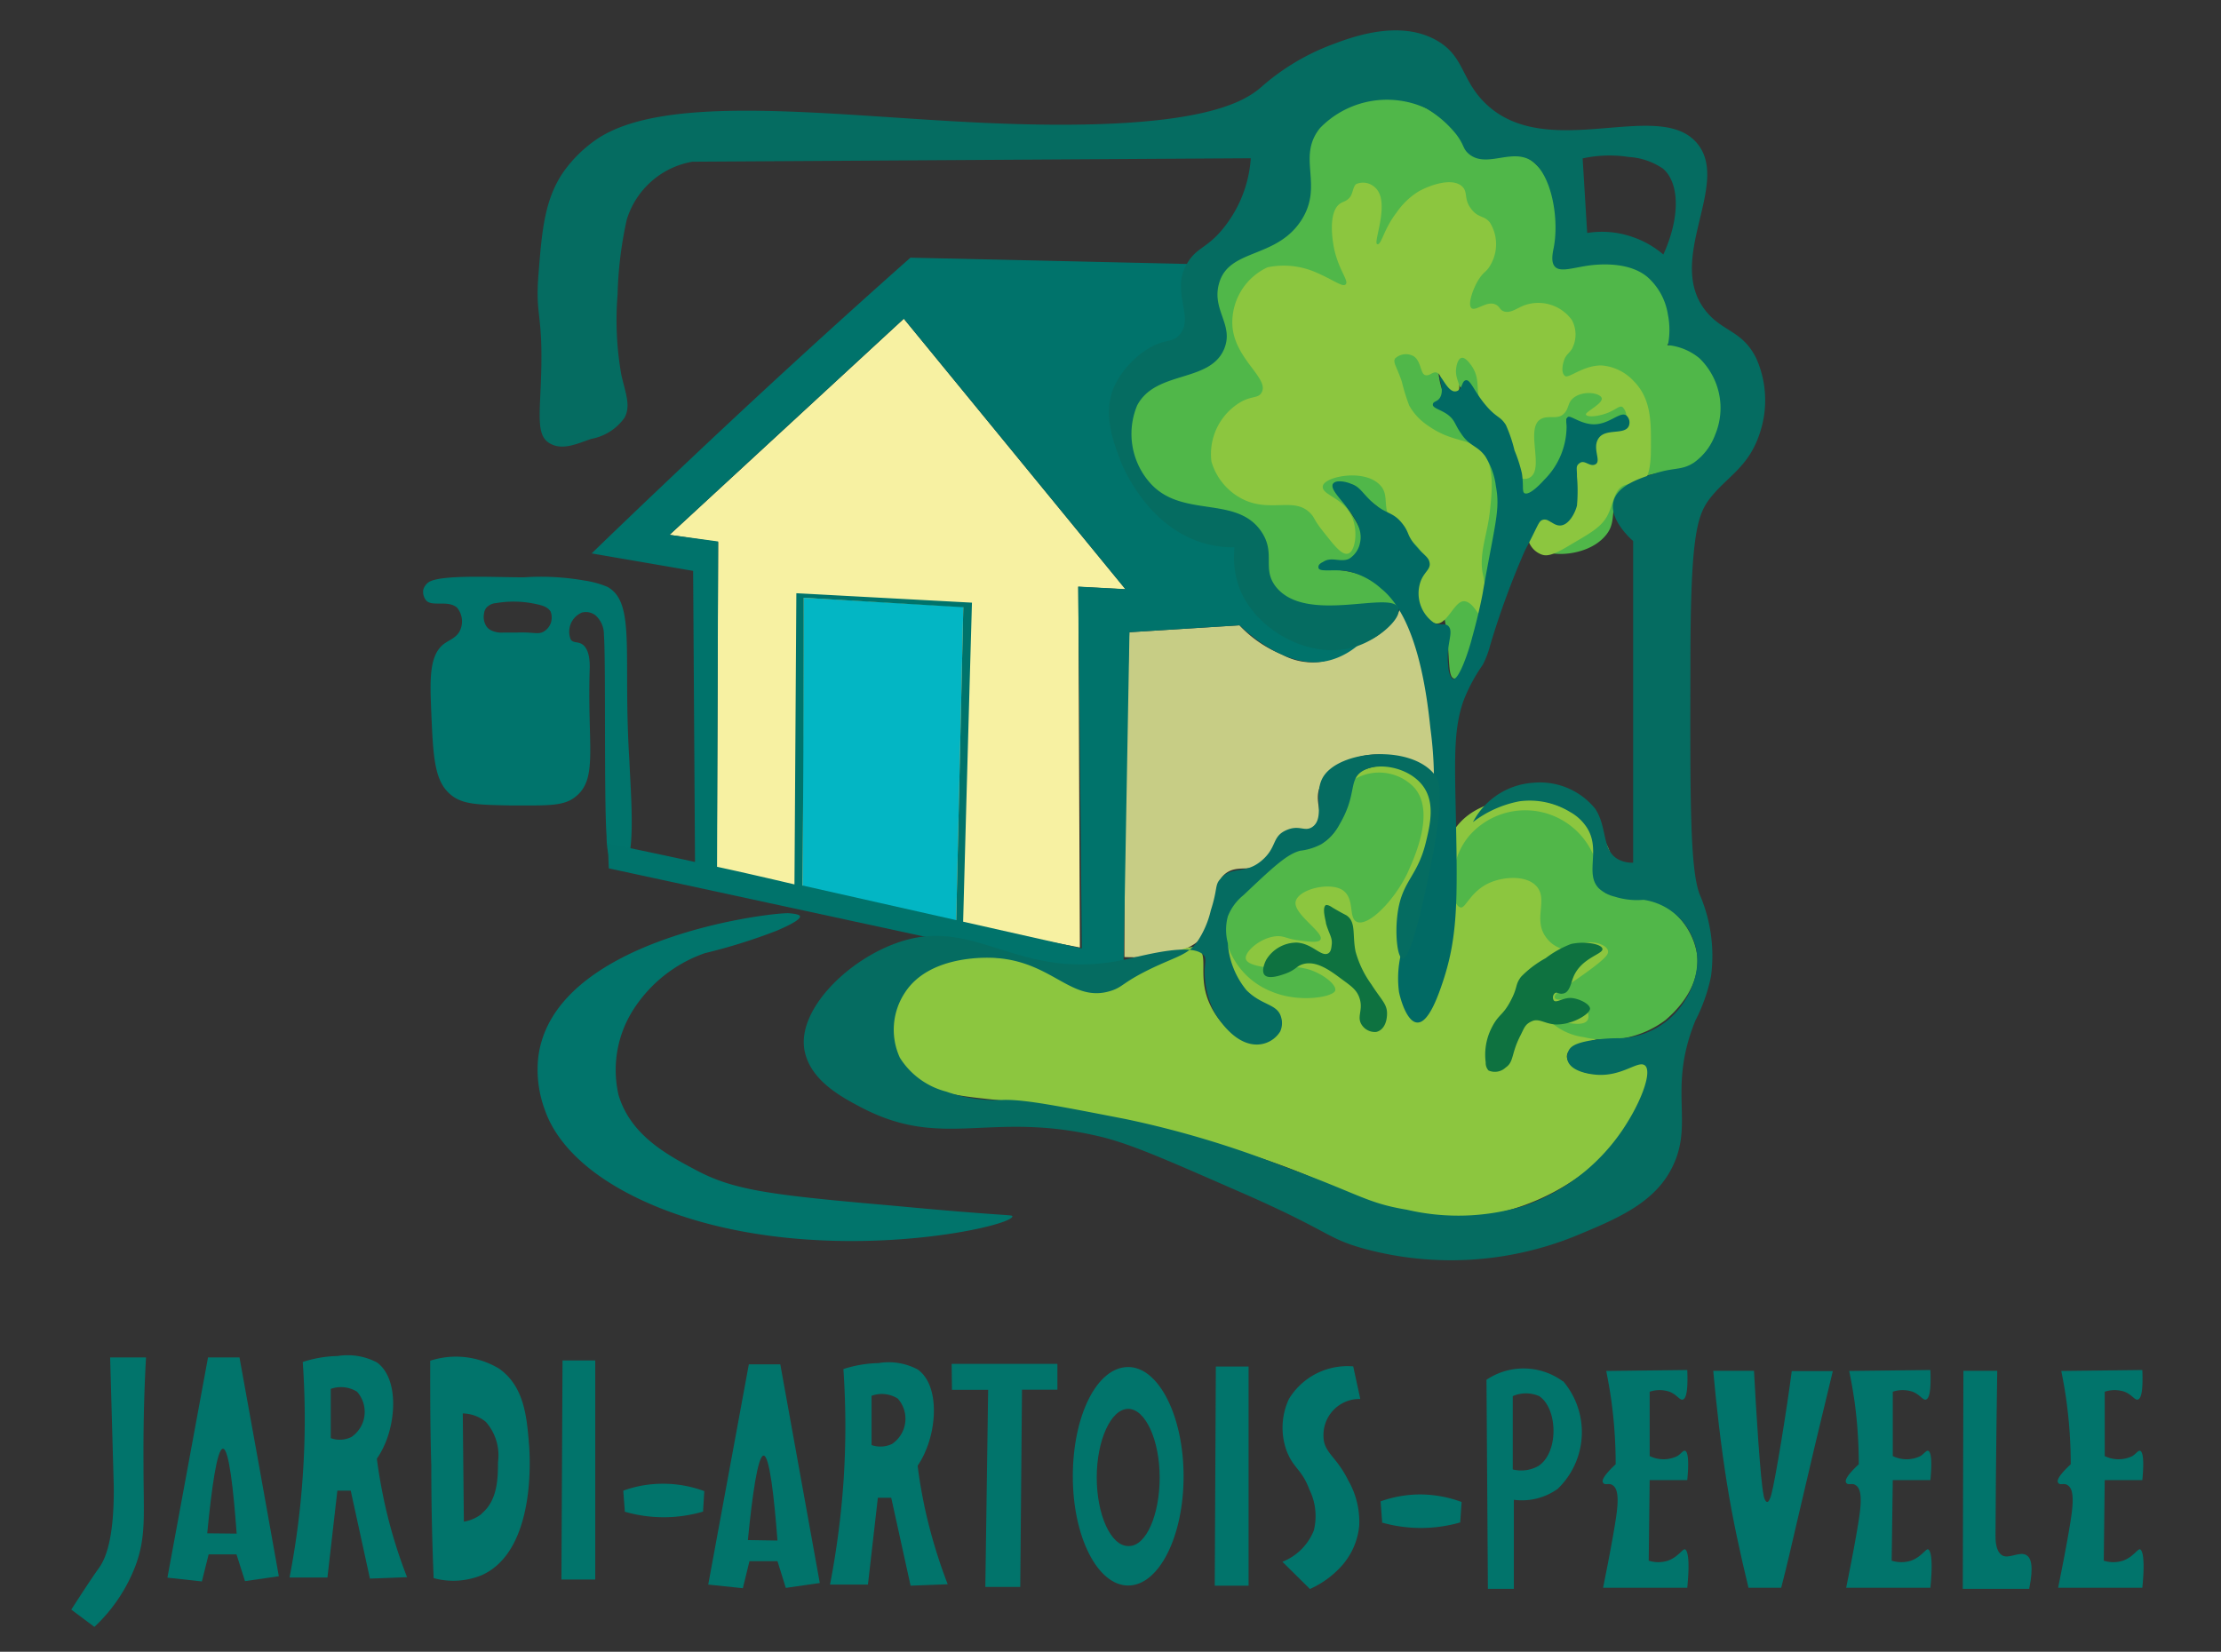
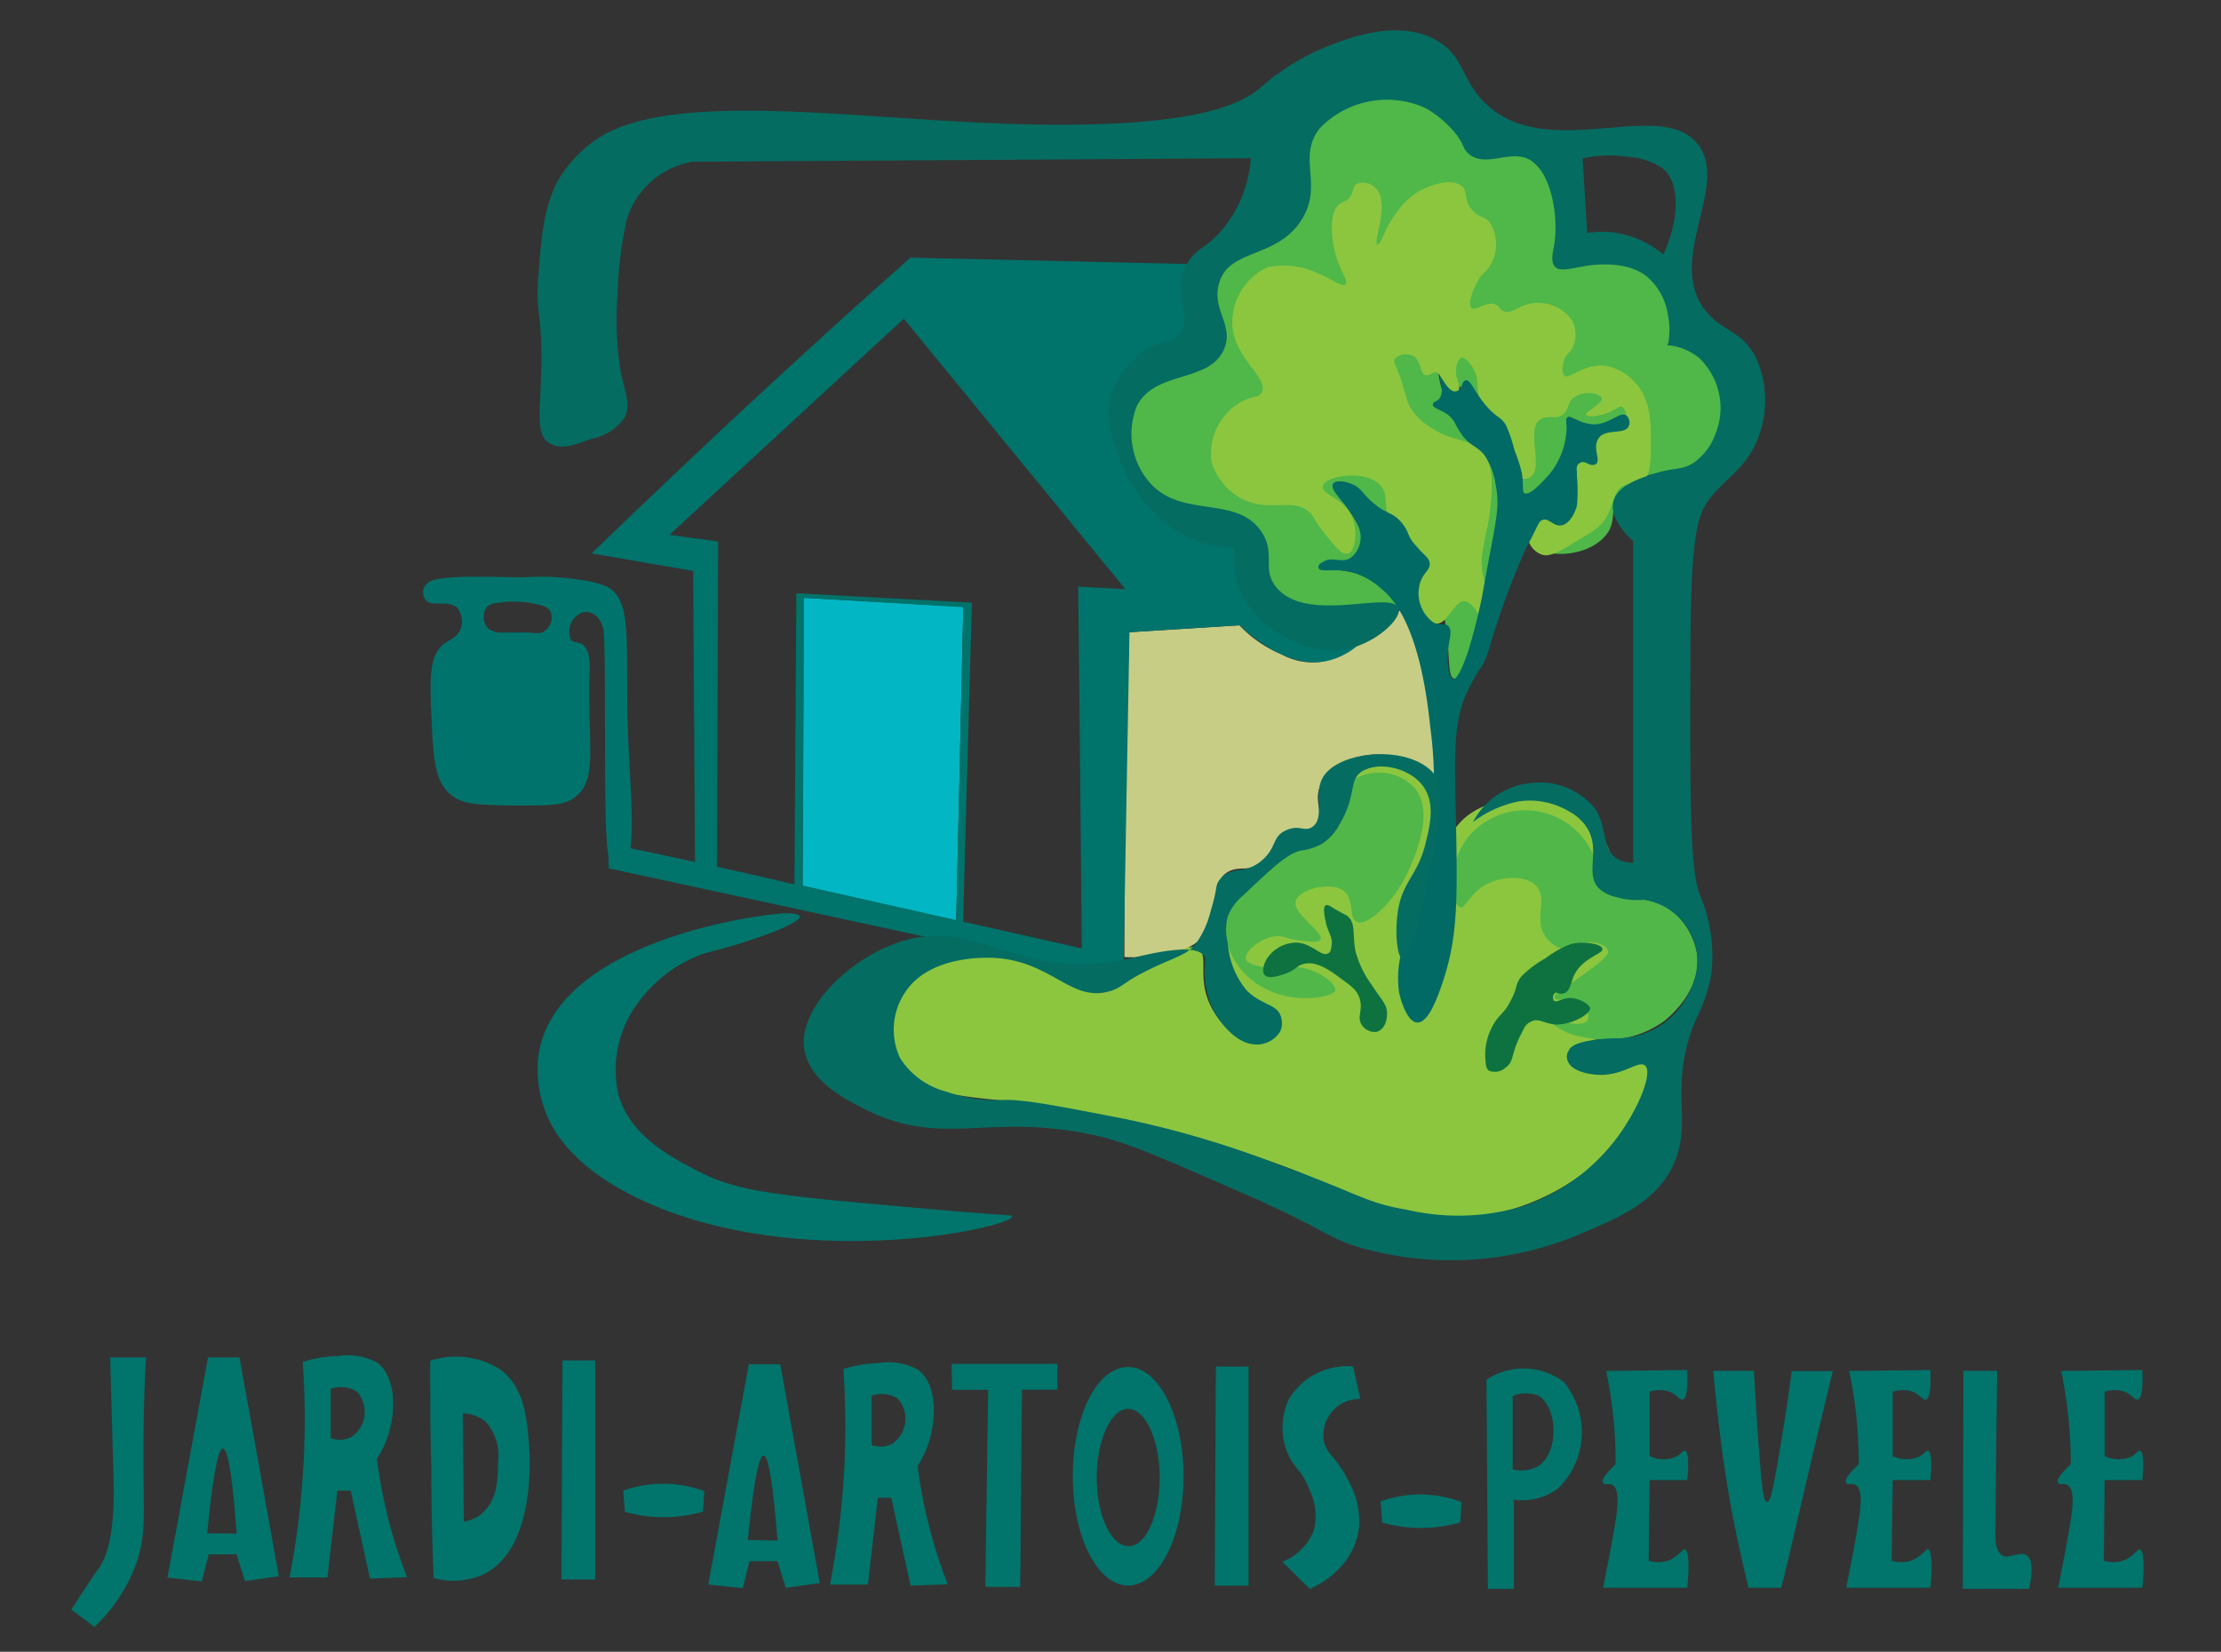
<svg xmlns="http://www.w3.org/2000/svg" viewBox="0 0 141.15 105">
  <rect x="0" y="0" width="141.15" height="105" fill="#333333" stroke="none" />
  <defs>
    <style>.cls-1{fill:#00746c;}.cls-2{fill:#01746b;}.cls-3{fill:#c7cd85;}.cls-4{fill:#8cc63f;}.cls-5{fill:#f7f1a2;}.cls-6{fill:#03b6c4;}.cls-7{fill:#51b749;}.cls-8{fill:#0e7240;}.cls-9{fill:#50b749;}.cls-10{fill:#016a64;}.cls-11{fill:#00736b;}.cls-12{fill:#056c61;}</style>
  </defs>
  <title>logo</title>
  <g id="Calque_3" data-name="Calque 3">
    <path class="cls-1" d="M40,48.37c-.43-6.76.44-10.07-1.41-11.07a6,6,0,0,0-1.41-.39,16.1,16.1,0,0,0-3.89-.21c-1.91,0-5.42-.2-6.09.34a.89.89,0,0,0-.3.45.86.86,0,0,0,.14.62c.33.52,1.39,0,2,.51a1.37,1.37,0,0,1,.22,1.4c-.2.5-.67.64-1,.88-1,.69-.93,2.35-.86,4.17.13,3.09.19,4.63,1.31,5.5.73.57,1.71.59,3.66.63,2.23,0,3.35.07,4.11-.48,1.58-1.14.83-3.19,1-8.29,0-.31,0-1.09-.43-1.44-.3-.23-.58-.09-.77-.32a1.32,1.32,0,0,1,.7-1.73,1,1,0,0,1,.87.18,1.62,1.62,0,0,1,.53,1.22c.13,1.7,0,10.58.17,12.81,0,.87.18,1.83.66,2a.57.57,0,0,0,.38,0C40.45,54.65,40.08,50.39,40,48.37Zm-5-8.75a1.05,1.05,0,0,1-.4.5c-.38.25-.63.05-1.72.09l-.88,0a1.53,1.53,0,0,1-.81-.15.88.88,0,0,1-.26-.22,1.11,1.11,0,0,1-.17-.83.78.78,0,0,1,.12-.34.9.9,0,0,1,.64-.33,6.61,6.61,0,0,1,2.25,0c.68.13,1,.21,1.22.53A1.09,1.09,0,0,1,35,39.62Z" />
    <path class="cls-2" d="M50.08,58.05c-1.55,0-14.92,1.71-15.87,9.14a7.34,7.34,0,0,0,.43,3.4c.35,1,1.62,3.84,7,6.08,10,4.15,22.74,1.34,22.7.65,0-.12-.39,0-7.52-.67-8.14-.71-10.27-1-12.76-2.36-1.77-.94-4-2.18-4.75-4.68a7.12,7.12,0,0,1,.86-5.3,8.85,8.85,0,0,1,4.63-3.72,35.81,35.81,0,0,0,4.57-1.43c1.26-.54,1.5-.79,1.47-.92S50.28,58.06,50.08,58.05Z" />
    <path class="cls-3" d="M71.77,40.19l7-.44a7.66,7.66,0,0,0,2.69,1.85,4,4,0,0,0,2.66.44A18.09,18.09,0,0,0,86,41.12c1-.47,1-.38,1.34-.59,1.48-.86,1.65-2.3,2.12-2.23s.47,1,.87,3.34c.32,1.88.44,2.31.74,4.42.37,2.55.34,3,.08,3.15-.62.4-1.54-1.11-3.43-1.24A4.25,4.25,0,0,0,84,49.78c-.67,1.13.31,2.06-.39,2.83s-1.48.25-2.39,1.16c-.46.46-.32.65-.76,1-.85.72-1.67.21-2.43.66-1.14.68-.48,2.48-1.37,3.83-.54.82-1.82,1.7-5.2,1.58q0-5.13.06-10.43C71.58,47,71.66,43.55,71.77,40.19Z" />
    <path class="cls-4" d="M78.07,58.72c2.17-2.12,2.45-2.6,2.6-3.09.24-.81-.08-1,.21-1.37.72-1,2.61.15,3.86-.74,1.43-1,.31-3.45,1.63-4.43a3.43,3.43,0,0,1,4.13.67c1.9,2.41-2.23,7.79-1.31,13.41.08.48.28,1.65.74,1.71.73.09,1.63-2.62,1.69-2.82,1.56-4.76-.73-7.2.91-9.46,1.22-1.66,3.67-2,5.27-1.73,2.55.41,4.86,2.64,4.55,4-.19.85-1.31,1.07-1.21,1.54.16.79,3.21,0,4.9,1.54a4.71,4.71,0,0,1,.87,5.16c-1.56,3-7.35,2.69-7.33,4.05,0,.41.52.71.73.83,1.64.95,3.74-1,4.33-.46s-.74,4.33-3.76,6.86a14.51,14.51,0,0,1-9,3.09c-4.92.08-5.44-2-13.13-4.29A93.55,93.55,0,0,0,64.07,70c-3-.33-5.82-.44-6.94-2.39a4.61,4.61,0,0,1,.23-4.72c1.69-2.37,6.1-2.46,9-1.39,1.75.66,2.48,1.57,3.9,1.28,1-.2,1.21-.75,3.4-1.8,2-1,2.33-.78,2.47-.7.7.44,0,1.7.68,3.37.5,1.23,1.71,2.59,3,2.5.76-.06,1.6-.62,1.62-1.21s-1-.79-2.28-2c-.43-.41-2.19-2.06-1.79-3.31C77.39,59.37,77.47,59.3,78.07,58.72Z" />
    <path class="cls-2" d="M87.84,96.77l-.1-1.33A7.5,7.5,0,0,1,90.28,95a7.66,7.66,0,0,1,2.61.48l-.09,1.3a9.09,9.09,0,0,1-5,0Z" />
    <path class="cls-2" d="M39.71,96.08l-.1-1.32a7.31,7.31,0,0,1,2.54-.44,7.46,7.46,0,0,1,2.61.47l-.08,1.3a8.88,8.88,0,0,1-5,0Z" />
    <path class="cls-2" d="M7,86.29l2.28,0c-.16,2.88-.17,5.23-.16,6.87,0,3.1.18,4.47-.49,6.32A10.4,10.4,0,0,1,6,103.42l-1.47-1.1c.33-.51.83-1.29,1.48-2.25l.33-.47c.46-.68.92-2.07.89-5.14Z" />
    <path class="cls-2" d="M15.22,86.29h-2l-2.58,14,2.19.24.43-1.72,1.77,0,.54,1.7,2.15-.31Q16.48,93.23,15.22,86.29ZM13.17,97.47c.27-2.79.62-5.38,1-5.38s.67,2.62.87,5.4Z" />
    <path class="cls-2" d="M24.42,95.45c-.21-1-.36-1.86-.47-2.72a5.65,5.65,0,0,0,.54-1c.68-1.61.8-4.14-.53-5.12a4,4,0,0,0-2.5-.41,7.58,7.58,0,0,0-2.22.38,51.43,51.43,0,0,1,0,7.25,51.85,51.85,0,0,1-.84,6.45l2.41,0,.63-5.52.85,0,1.22,5.59,2.36-.09A31.62,31.62,0,0,1,24.42,95.45Zm-2.09-4.1a1.68,1.68,0,0,1-1.31.07l0-3.13a1.93,1.93,0,0,1,1.67.18A1.93,1.93,0,0,1,22.33,91.35Z" />
    <path class="cls-2" d="M49.59,86.73h-2l-2.58,14,2.2.23.42-1.72,1.78,0,.53,1.7,2.16-.31Q50.85,93.67,49.59,86.73ZM47.53,97.9c.27-2.78.63-5.37,1-5.37s.67,2.62.88,5.4Z" />
    <path class="cls-2" d="M58.78,95.89c-.21-1-.36-1.86-.46-2.72a5.2,5.2,0,0,0,.53-1c.68-1.6.81-4.14-.52-5.11a3.93,3.93,0,0,0-2.5-.41,7.72,7.72,0,0,0-2.23.38,52.86,52.86,0,0,1,0,7.25,54.24,54.24,0,0,1-.85,6.45l2.41,0,.63-5.52.85,0,1.23,5.59,2.36-.09A33.09,33.09,0,0,1,58.78,95.89Zm-2.09-4.1a1.71,1.71,0,0,1-1.3.07l0-3.13a1.89,1.89,0,0,1,1.67.18A1.93,1.93,0,0,1,56.69,91.79Z" />
    <path class="cls-2" d="M33.62,91.81c-.14-1.72-.3-3.67-1.89-4.8a5.31,5.31,0,0,0-4.39-.51c0,2.2,0,4.43.07,6.67q0,3.61.15,7.15a4.77,4.77,0,0,0,3.06-.19C34.09,98.57,33.68,92.52,33.62,91.81Zm-3,4.42a2.54,2.54,0,0,1-1.14.5l-.07-6.88a2.4,2.4,0,0,1,1.46.53,3.21,3.21,0,0,1,.78,2.56C31.64,93.83,31.67,95.37,30.59,96.23Z" />
    <path class="cls-2" d="M35.75,86.48l2.08,0,0,13.93-2.15,0Z" />
    <path class="cls-2" d="M77.27,86.87l2.08,0,0,13.93-2.15,0Z" />
    <path class="cls-2" d="M60.48,86.7l6.72,0v1.64l-2.25,0q-.06,6.27-.11,12.54l-2.22,0,.18-12.53H60.5Z" />
    <path class="cls-2" d="M86,86.86l.45,2.07a2.29,2.29,0,0,0-2.34,2.35c0,1.07.81,1.27,1.57,2.82A5.26,5.26,0,0,1,86.38,97a4.44,4.44,0,0,1-.93,2.32,2.56,2.56,0,0,1-.2.24,6,6,0,0,1-2,1.45L81.5,99.28a3.55,3.55,0,0,0,2-2,3.81,3.81,0,0,0-.28-2.58c-.49-1.31-1-1.33-1.44-2.44a4.31,4.31,0,0,1,.14-3.34A4.35,4.35,0,0,1,86,86.86Z" />
    <path class="cls-2" d="M99.31,87.8a4.22,4.22,0,0,0-4.84-.09L94.56,101l1.65,0c0-1.89,0-3.77,0-5.66A3.89,3.89,0,0,0,99,94.64a5,5,0,0,0,.34-6.84Zm-1.54,5.39a2.22,2.22,0,0,1-1.63.22l0-4.66a2.1,2.1,0,0,1,1.68,0C99,89.53,99.08,92.33,97.77,93.19Z" />
    <path class="cls-2" d="M108.88,87.14l2.59,0c.13,2.45.41,7,.61,7.9,0,.11.11.44.23.44s.23-.35.26-.47c.25-.88,1-5.51,1.3-7.85l2.61,0q-1.16,4.76-2.28,9.6c-.32,1.39-.64,2.78-1,4.17l-2.08,0c-.5-2.07-1-4.31-1.38-6.7S109.08,89.35,108.88,87.14Z" />
    <path class="cls-2" d="M124.78,87.14h2.15s-.09,5.53-.11,10.47c0,.29,0,1,.42,1.26s1.14-.29,1.56,0c.27.17.46.67.16,2.13l-4.22,0Z" />
    <path class="cls-2" d="M71.7,86.9c-2,0-3.52,3.11-3.52,6.95s1.57,6.94,3.52,6.94,3.52-3.11,3.52-6.94S73.64,86.9,71.7,86.9Zm0,11.38c-1.11,0-2-2-2-4.36s.9-4.36,2-4.36,2,2,2,4.36S72.85,98.28,71.75,98.28Z" />
-     <path class="cls-5" d="M42.55,34,57.44,20.26l14.09,17.2-3-.16.1,22.93L45.55,55.85l.09-21.39Z" />
    <path class="cls-6" d="M51.08,38l10.14.57-.47,20.85L51,57.65Z" />
    <path class="cls-7" d="M93.49,53a4.72,4.72,0,0,1,8,2c.15.73,0,1.15.34,1.57.6.68,1.59.17,2.83.49a4.53,4.53,0,0,1,3.19,3.58c.3,2.3-1.72,3.95-2,4.2a6.26,6.26,0,0,1-5.2,1.09,3.9,3.9,0,0,1-2.22-1.08c.06-.19,2.09.61,2.46,0,.15-.24,0-.66-.23-.91-.59-.64-1.75-.22-1.85-.51s.65-.63,2-1.61,1.42-1.19,1.38-1.38c-.07-.36-.8-.61-1.38-.52s-.65.42-1.11.47a1.91,1.91,0,0,1-1.41-.76c-.91-1.15.13-2.44-.64-3.29-.62-.7-2-.61-2.84-.28-1.36.52-1.67,1.75-2,1.62C92.18,57.54,91.89,54.73,93.49,53Z" />
    <path class="cls-7" d="M80.88,63.06a4.8,4.8,0,0,1-3.06-3.8c-.13-2.4,2.45-4.31,4.1-5,1.28-.55,1.86-.31,2.6-1.05,1.25-1.25.49-2.84,1.59-3.69a3.09,3.09,0,0,1,3.59.37c1.75,1.55,0,5-.25,5.61-.88,1.81-2.51,3.42-3.22,3.1-.55-.24-.11-1.45-.88-2s-2.77-.11-3,.68,1.83,2,1.57,2.45c-.12.21-.69.14-1.31.06-.8-.1-.94-.27-1.36-.28-1.06,0-2.2,1-2.07,1.46s1.54.56,2,.58c.91,0,1.07-.14,1.68,0,1,.18,2.09,1,2,1.41S82.63,63.77,80.88,63.06Z" />
    <path class="cls-8" d="M94.42,67.54a3.78,3.78,0,0,1,.37-2.19c.45-.9.7-.76,1.2-1.7s.27-1,.67-1.55a6.56,6.56,0,0,1,1.57-1.19,6.36,6.36,0,0,1,1.61-.9c.89-.2,2,0,2,.33s-1.38.57-1.86,1.8c-.14.36-.23.89-.57,1s-.44-.12-.6,0a.36.36,0,0,0-.06.46c.15.17.52-.14,1-.16s1.29.35,1.3.68-1.16,1.07-2.26,1c-.67-.07-1-.4-1.44-.2s-.47.41-.74.94c-.58,1.14-.39,1.64-.92,2a1,1,0,0,1-1.09.19A.71.71,0,0,1,94.42,67.54Z" />
    <path class="cls-8" d="M80.48,61a2.26,2.26,0,0,1,1.94-1.08c1,.06,1.55.94,2,.68.16-.1.19-.32.21-.52.07-.47-.16-.68-.36-1.38,0-.15-.28-1,0-1.17.08,0,.18,0,.44.18.78.46.81.43.93.53.54.43.3,1.23.51,2.25a6.44,6.44,0,0,0,1,2.08c.64,1,1,1.25,1,1.85s-.24,1.08-.69,1.18a1,1,0,0,1-.93-.47c-.3-.48.07-.88-.09-1.54s-.57-.9-1.23-1.39-1.53-1.14-2.37-.92c-.46.12-.48.39-1.22.64-.29.1-1,.34-1.25.06S80.44,61.07,80.48,61Z" />
    <path class="cls-9" d="M88.66,6.19a7,7,0,0,1,4.72,3.28,5.2,5.2,0,0,1,3.93.71A5.69,5.69,0,0,1,98.86,17c.44-.12,4.18-1.13,6.32.71a3.33,3.33,0,0,1,1.14,1.66,3.49,3.49,0,0,1-.36,2.58,4.4,4.4,0,0,1,3.62,1.24,4.4,4.4,0,0,1-.23,5.32c-1.82,2.14-5.18.77-6.48,3-.6,1-.09,1.72-.88,2.59-1.21,1.37-3.88,1.34-4.18.64s1.62-1.69,4.53-5.48c.3-.39,1.63-2.15,1.29-2.51s-1,.5-2.3.34c-1-.12-1.54-.7-1.74-.5s.4.77.45,1.69a3.69,3.69,0,0,1-1,2.34c-.41.54-1.52,2-2.11,1.78-.35-.14-.4-.82-.65-5a4.39,4.39,0,0,0-.33-1.35c-.2-.48-.65-1.28-1-1.23S94.7,25.84,94.3,26c-.74.27-2.31-3-2.72-2.83s0,2.06,1.09,3.81a8.89,8.89,0,0,0,1.55,1.82c3.09,3-.43,14.52-1.79,14.34-.77-.11.33-3.84-2.2-7.89-2-3.22-5.19-4.8-5.49-4.49s2.59,3.06,1.81,4.39c-.52.88-2.43.71-2.42.93s2-.08,3.64,1.11c.34.24,1.25.9,1.12,1.44-.27,1.15-5.33,2.32-7.83-.28a5.58,5.58,0,0,1-1.37-4.05,13.78,13.78,0,0,1-4.32-1.36,6.77,6.77,0,0,1-3.16-2.43,5.63,5.63,0,0,1,.16-5.65,5.83,5.83,0,0,1,5.44-2.68,5.8,5.8,0,0,1-.55-4.3,6,6,0,0,1,5.06-4.15A6.34,6.34,0,0,1,84.45,7,5.83,5.83,0,0,1,88.66,6.19Z" />
    <path class="cls-4" d="M85.52,18.08c.22-.22-.41-.86-.72-2.21-.21-1-.31-2.48.38-2.94.19-.12.39-.13.6-.38s.19-.67.41-.85a1.11,1.11,0,0,1,1.2.22c1,.89-.14,3.5.13,3.6s.4-.93,1.23-2a4.65,4.65,0,0,1,1.42-1.36c.8-.44,2.15-.87,2.75-.31.39.36.09.79.57,1.42s.81.39,1.2.88a2.62,2.62,0,0,1,0,2.75c-.25.42-.39.35-.73.89s-.71,1.58-.44,1.8,1-.52,1.55-.22c.25.12.22.3.47.41.44.18.86-.2,1.36-.38a2.63,2.63,0,0,1,3,.95,1.94,1.94,0,0,1,0,1.83c-.17.28-.38.36-.5.72s-.18.82.06,1,1.14-.67,2.3-.67a3.1,3.1,0,0,1,2.07,1c1.1,1.11,1.1,2.57,1.09,4.09,0,.75,0,2.16-.69,2.46-.36.16-.6-.1-1,.07-.63.25-.69,1.1-1,1.77-.39.89-1.18,1.27-2.59,2.11-1,.6-1.34.61-1.61.54a1.38,1.38,0,0,1-.92-1c-.16-.65.16-1.42.6-1.52s.66.52,1.18.47,1-.79,1.14-1.42c.3-1.25-.53-2.23-.14-2.56s.94.22,1.18-.05-.36-.86-.14-1.32c.31-.68,1.9-.19,2.32-1a.83.83,0,0,0-.14-1c-.22-.11-.45.22-1.09.43s-1.17.21-1.23.05,1.12-.71,1-1.05-1.2-.49-1.8,0c-.4.33-.25.71-.66,1.05s-1,0-1.47.33c-.89.64.27,3.1-.61,3.66a.65.65,0,0,1-.53.08c-.32-.1-.43-.52-.62-1.23-.41-1.61-.37-1.53-.42-1.66-.43-1.05-1.06-.79-1.52-1.75s0-1.61-.66-2.56c-.1-.13-.38-.53-.62-.47s-.32.53-.33.61c-.12.73.35,1.1.14,1.47a.63.63,0,0,1-.71.28c-.45-.18-.21-1.25-.66-1.42-.27-.1-.47.25-.76.15s-.24-.87-.71-1.19a1,1,0,0,0-1.19.14c-.15.25.1.5.43,1.47a12.16,12.16,0,0,0,.47,1.52,3.66,3.66,0,0,0,1,1.14c1.72,1.29,2.77.86,3.6,1.75s.68,2.43.52,3.88-.72,2.72-.43,4a7.12,7.12,0,0,1,.15,1c0,.48.14,1.54-.13,1.67s-.58-.94-1.2-1-1.07,1.45-1.77,1.42-1.3-1.3-1.29-2.46c0-1,.52-1.22.35-1.93s-1-.93-1.77-1.86c-.86-1.09-.22-1.87-.89-2.56-1-1.05-3.51-.54-3.63.06s1.38.71,1.9,2.09c.34.93.13,2.08-.29,2.21s-.94-.59-1.58-1.39-.53-.88-.82-1.17c-1-1.05-2.48-.06-4.2-.85a3.89,3.89,0,0,1-2.09-2.44,3.84,3.84,0,0,1,1.87-3.79c.72-.4,1.12-.22,1.32-.6.51-.9-1.75-2.14-1.86-4.29a3.86,3.86,0,0,1,2.24-3.67,5.12,5.12,0,0,1,3.13.35C84.77,17.81,85.33,18.27,85.52,18.08Z" />
    <path class="cls-10" d="M91.5,23.94c.12-.05.53,1,1,.94s.36-.67.67-.71.54.82,1.42,1.78c.59.63.77.53,1.11,1.06a9,9,0,0,1,.55,1.62,9.14,9.14,0,0,1,.47,1.46c.12.77,0,1.15.16,1.26.34.19,1.2-.78,1.26-.85a4.79,4.79,0,0,0,1.42-3.37c0-.22-.08-.5.08-.62s.7.36,1.45.45c1.11.14,1.86-.87,2.28-.54a.6.6,0,0,1,.14.67c-.26.57-1.45.13-1.9.75s.16,1.43-.19,1.66-.69-.28-1-.08-.19.34-.2.87a10.38,10.38,0,0,1,0,1.85c-.12.48-.5,1.19-1,1.26s-.78-.49-1.19-.35c-.2.07-.26.26-.63,1s-.32.61-.51,1A51.63,51.63,0,0,0,94.71,41a6.12,6.12,0,0,1-.47,1.25A10.79,10.79,0,0,0,93,44.57c-.58,1.68-.56,3.37-.49,6.66.12,5.74.18,8.18-.8,11.14-.28.84-.9,2.66-1.63,2.63-.57,0-1-1.14-1.17-1.94a6.71,6.71,0,0,1,.72-4A25.87,25.87,0,0,0,91,52.26a25.09,25.09,0,0,0-.09-5.93c-.2-1.84-.75-7-3.13-8.91a4.66,4.66,0,0,0-2.19-1.12c-.85-.12-1.71.07-1.79-.18s.25-.38.27-.39c.54-.38,1.12.05,1.67-.21a1.54,1.54,0,0,0,.7-1.05c.34-1.64-2.1-3.15-1.72-3.72.17-.26.81-.14,1.13,0,.52.17.67.49,1.18,1,1,1,1.42.69,2.09,1.53.46.58.27.71.83,1.38s.86.74.91,1.15-.39.57-.6,1.22a2.28,2.28,0,0,0,.87,2.56c.44.21.68,0,.91.2.39.39-.17,1.18,0,2.53,0,.32.13.82.32.85.39,0,1-1.84,1.2-2.65.46-1.64.69-2.89.7-3,.75-4.23,1.09-5.13.81-6.6A4.7,4.7,0,0,0,94.39,29c-.51-.69-1-.62-1.54-1.45-.4-.57-.37-.81-.79-1.15s-1-.44-1-.67.27-.17.44-.43C91.84,24.78,91.4,24,91.5,23.94Z" />
    <path class="cls-11" d="M37.6,35.18c1.49-1.44,3-2.89,4.52-4.33Q50,23.35,57.86,16.38l17.59.4a7.49,7.49,0,0,0-.24,1.88,7.32,7.32,0,0,0,.92,3.43A6.36,6.36,0,0,0,71.66,25c-1.52,2.87.38,6.65,2.92,8.29a7.14,7.14,0,0,0,3.92,1.07,5.29,5.29,0,0,0,.79,3.31A5.53,5.53,0,0,0,83,39.93c2.34.38,4-.89,4.26-.47s-.91,1.91-2.48,2.43c-2.86,1-5.76-1.93-6-2.14l-7,.44L71.4,61.51l-4-.1L38.69,55.2l-.06-1.58q3.43.71,6.94,1.48c1.66.36,3.3.74,4.92,1.12l.12-18.51,11.16.6q-.29,10.14-.56,20.29l-.44-.1.45-19.9L51.08,38q0,9.15-.08,18.29l17.75,4q-.1-11.49-.23-23l3,.16L57.44,20.26,42.55,34l3.09.42L45.57,55.1l-1.4-.3-.12-18.51Z" />
    <path class="cls-12" d="M111.61,22.77c-.87-1.75-2.09-1.66-3.16-2.95-2.67-3.23,1.5-8-.53-10.63-2.38-3.09-9.68,1.28-13.61-2.71-1.51-1.54-1.25-3-3.17-4-2.37-1.22-5.32-.09-6.53.37a14.46,14.46,0,0,0-4.46,2.69C79,6.53,76,8.44,62.34,7.8c-9.48-.44-19.9-1.91-24.34,1A8.36,8.36,0,0,0,35.76,11c-1.18,1.76-1.33,3.81-1.54,6.47s.29,2.41.17,6.34c-.07,2.48-.32,3.8.48,4.33s1.73.1,2.7-.24a3.32,3.32,0,0,0,2.13-1.36c.39-.77.07-1.48-.21-2.7a20,20,0,0,1-.24-5.14,24.7,24.7,0,0,1,.58-4.73A5.31,5.31,0,0,1,44,10.28l35.49-.22a7.92,7.92,0,0,1-2,4.75c-.91,1-1.53,1-2.08,2-1,1.73.52,3.38-.45,4.47-.48.55-.9.22-2,.89a5.78,5.78,0,0,0-2.15,2.4c-.78,1.8,0,3.63.42,4.77.2.49,1.84,4.39,5.59,5.27a6.59,6.59,0,0,0,1.64.18,5.63,5.63,0,0,0,.31,2.6c1.07,2.75,4.62,4.65,7.46,3.69,1.47-.5,2.88-1.8,2.64-2.43-.43-1.15-5.82,1.05-7.76-1.32-.95-1.17,0-2.14-.95-3.54-1.6-2.36-5.12-.78-7.13-3.16a4.7,4.7,0,0,1-.76-4.86c1.18-2.24,4.6-1.42,5.52-3.57.67-1.57-.85-2.51-.29-4.27.67-2.13,3.61-1.49,5.19-3.91,1.47-2.26-.31-4,1.2-5.88a5.93,5.93,0,0,1,6.75-1.25,7,7,0,0,1,1.9,1.64c.53.7.41.89.77,1.22,1.11,1,2.73-.35,4,.46s1.79,3.61,1.44,5.5c-.07.36-.22,1,.11,1.28s1,.07,1.84-.07c.41-.07,2.67-.43,4,.69A4,4,0,0,1,106,20a4.92,4.92,0,0,1,0,1.94,3.7,3.7,0,0,1,2,.83,4.4,4.4,0,0,1,1,4.87,3.76,3.76,0,0,1-1.35,1.77c-.79.51-1.22.28-2.49.69-1,.32-2.33.76-2.61,1.73-.33,1.17,1.1,2.44,1.24,2.56q0,10.23,0,20.45a1.88,1.88,0,0,1-1-.24c-1-.61-.63-2-1.41-3.19a4.53,4.53,0,0,0-3.95-1.65,4.66,4.66,0,0,0-3.82,2.5,7,7,0,0,1,2.94-1.32,4.9,4.9,0,0,1,3.22.67,3,3,0,0,1,1.08,1c.91,1.41-.16,2.94.77,3.87a2.27,2.27,0,0,0,1,.52,4.72,4.72,0,0,0,1.83.2,4,4,0,0,1,3.16,2.52c.78,1.93-.35,4.12-1.64,5.15A5.06,5.06,0,0,1,102.9,66a10.49,10.49,0,0,0-1.86.15c-.88.16-1.22.35-1.36.66a.83.83,0,0,0-.05.62c.22.66,1.29.82,1.56.86,1.82.27,2.9-.93,3.35-.56s-.17,2.09-1.1,3.59A12.59,12.59,0,0,1,97,76.61a14.33,14.33,0,0,1-7.59.29c-2.6-.43-3-1-7.86-2.76a62.14,62.14,0,0,0-10-3c-4.27-.83-6.4-1.25-7.77-1.22a9.44,9.44,0,0,1-3.65-.53,4.94,4.94,0,0,1-2.94-2.15,4.27,4.27,0,0,1,.32-4.14c1.59-2.46,5.4-2.23,5.81-2.2,3.62.27,4.78,2.87,7.27,2.09.83-.26.72-.55,2.78-1.52,1.49-.69,2.08-.79,2.66-1.52a6,6,0,0,0,.92-2.08c.45-1.4.24-1.6.61-2,.69-.84,1.53-.27,2.57-1.12s.68-1.53,1.56-1.95,1.2.11,1.71-.23c.83-.57.06-2.06.66-3.13,1-1.78,5.67-2.15,7.16-.14.19.26.61.95-.19,5.21-.13.65-1.25,6.51-1.89,6.42-.32,0-.52-1.56-.3-3,.3-1.94,1.24-2.23,1.76-4.32.28-1.14.63-2.57-.17-3.65-.92-1.24-3.06-1.6-4-.83-.69.59-.23,1.45-1.29,3.26a3.37,3.37,0,0,1-1.16,1.27,3.82,3.82,0,0,1-1.35.42c-.86.22-1.77,1.09-3.6,2.82a3.25,3.25,0,0,0-1,1.36,3.31,3.31,0,0,0,0,1.69,5.28,5.28,0,0,0,1.19,3c1,1,2,.85,2.21,1.76a1.28,1.28,0,0,1-.07.86,1.75,1.75,0,0,1-1.49.83c-1.5,0-2.53-1.81-2.66-2a5.76,5.76,0,0,1-.64-2.24c-.06-.82.1-1,0-1.33-.54-1-3.78-.12-4.94.14-7.08,1.58-9.64-3-14.9-.93-3.12,1.21-6.11,4.31-5.59,6.79.39,1.85,2.28,2.88,3.6,3.57,5.18,2.71,8.09.22,15,1.81,2,.45,4.26,1.46,8.88,3.48,6,2.61,5.59,3,8.08,3.69A21.06,21.06,0,0,0,100,78.62c2.81-1.16,5.26-2.17,6.36-4.6,1.26-2.75-.36-4.83,1.38-9.13a11,11,0,0,0,1-2.83,9.86,9.86,0,0,0-.72-5.2c-.62-1.62-.61-6-.59-14.67,0-8.31.43-9.51,1.33-10.62,1.06-1.3,2.36-1.91,3.05-3.95A6.55,6.55,0,0,0,111.61,22.77Zm-5.9-6.59a6,6,0,0,0-2-1.13,5.88,5.88,0,0,0-2.84-.24c-.1-1.58-.19-3.16-.29-4.74a8,8,0,0,1,2.94-.09,4.28,4.28,0,0,1,2.18.75C106.78,11.69,106.75,13.9,105.71,16.18Z" />
    <path class="cls-2" d="M102.08,87.15c.12.61.24,1.25.33,1.93a29.6,29.6,0,0,1,.27,4c-.46.43-.93.94-.81,1.16s.37,0,.61.17c.53.31.3,1.66.07,3s-.48,2.56-.67,3.52l5.35,0c.19-1.89,0-2.38-.14-2.44s-.44.49-1.09.72a2,2,0,0,1-1.22,0l.06-5.12h2.39c.14-1.42,0-1.81-.13-1.86s-.25.17-.5.33a2,2,0,0,1-1.76,0V88.47a2,2,0,0,1,1.26,0c.48.19.65.55.84.5s.35-.42.29-1.88Z" />
    <path class="cls-2" d="M117.52,87.15c.13.61.24,1.25.34,1.93a29.6,29.6,0,0,1,.27,4c-.46.43-.93.94-.81,1.16s.37,0,.61.17c.53.31.3,1.66.07,3s-.48,2.56-.67,3.52l5.35,0c.19-1.89,0-2.38-.14-2.44s-.44.49-1.09.72a2.05,2.05,0,0,1-1.23,0l.07-5.12h2.39c.14-1.42,0-1.81-.13-1.86s-.25.17-.5.33a2,2,0,0,1-1.76,0V88.47a2,2,0,0,1,1.26,0c.48.19.65.55.84.5s.35-.42.29-1.88Z" />
    <path class="cls-2" d="M131,87.15c.12.61.24,1.25.33,1.93a29.6,29.6,0,0,1,.27,4c-.46.43-.93.94-.81,1.16s.37,0,.61.17c.53.31.3,1.66.07,3s-.48,2.56-.67,3.52l5.35,0c.19-1.89,0-2.38-.14-2.44s-.44.49-1.09.72a2,2,0,0,1-1.22,0l.06-5.12h2.39c.14-1.42,0-1.81-.13-1.86s-.25.17-.5.33a2,2,0,0,1-1.76,0V88.47a2,2,0,0,1,1.26,0c.48.19.65.55.84.5s.35-.42.29-1.88Z" />
  </g>
</svg>